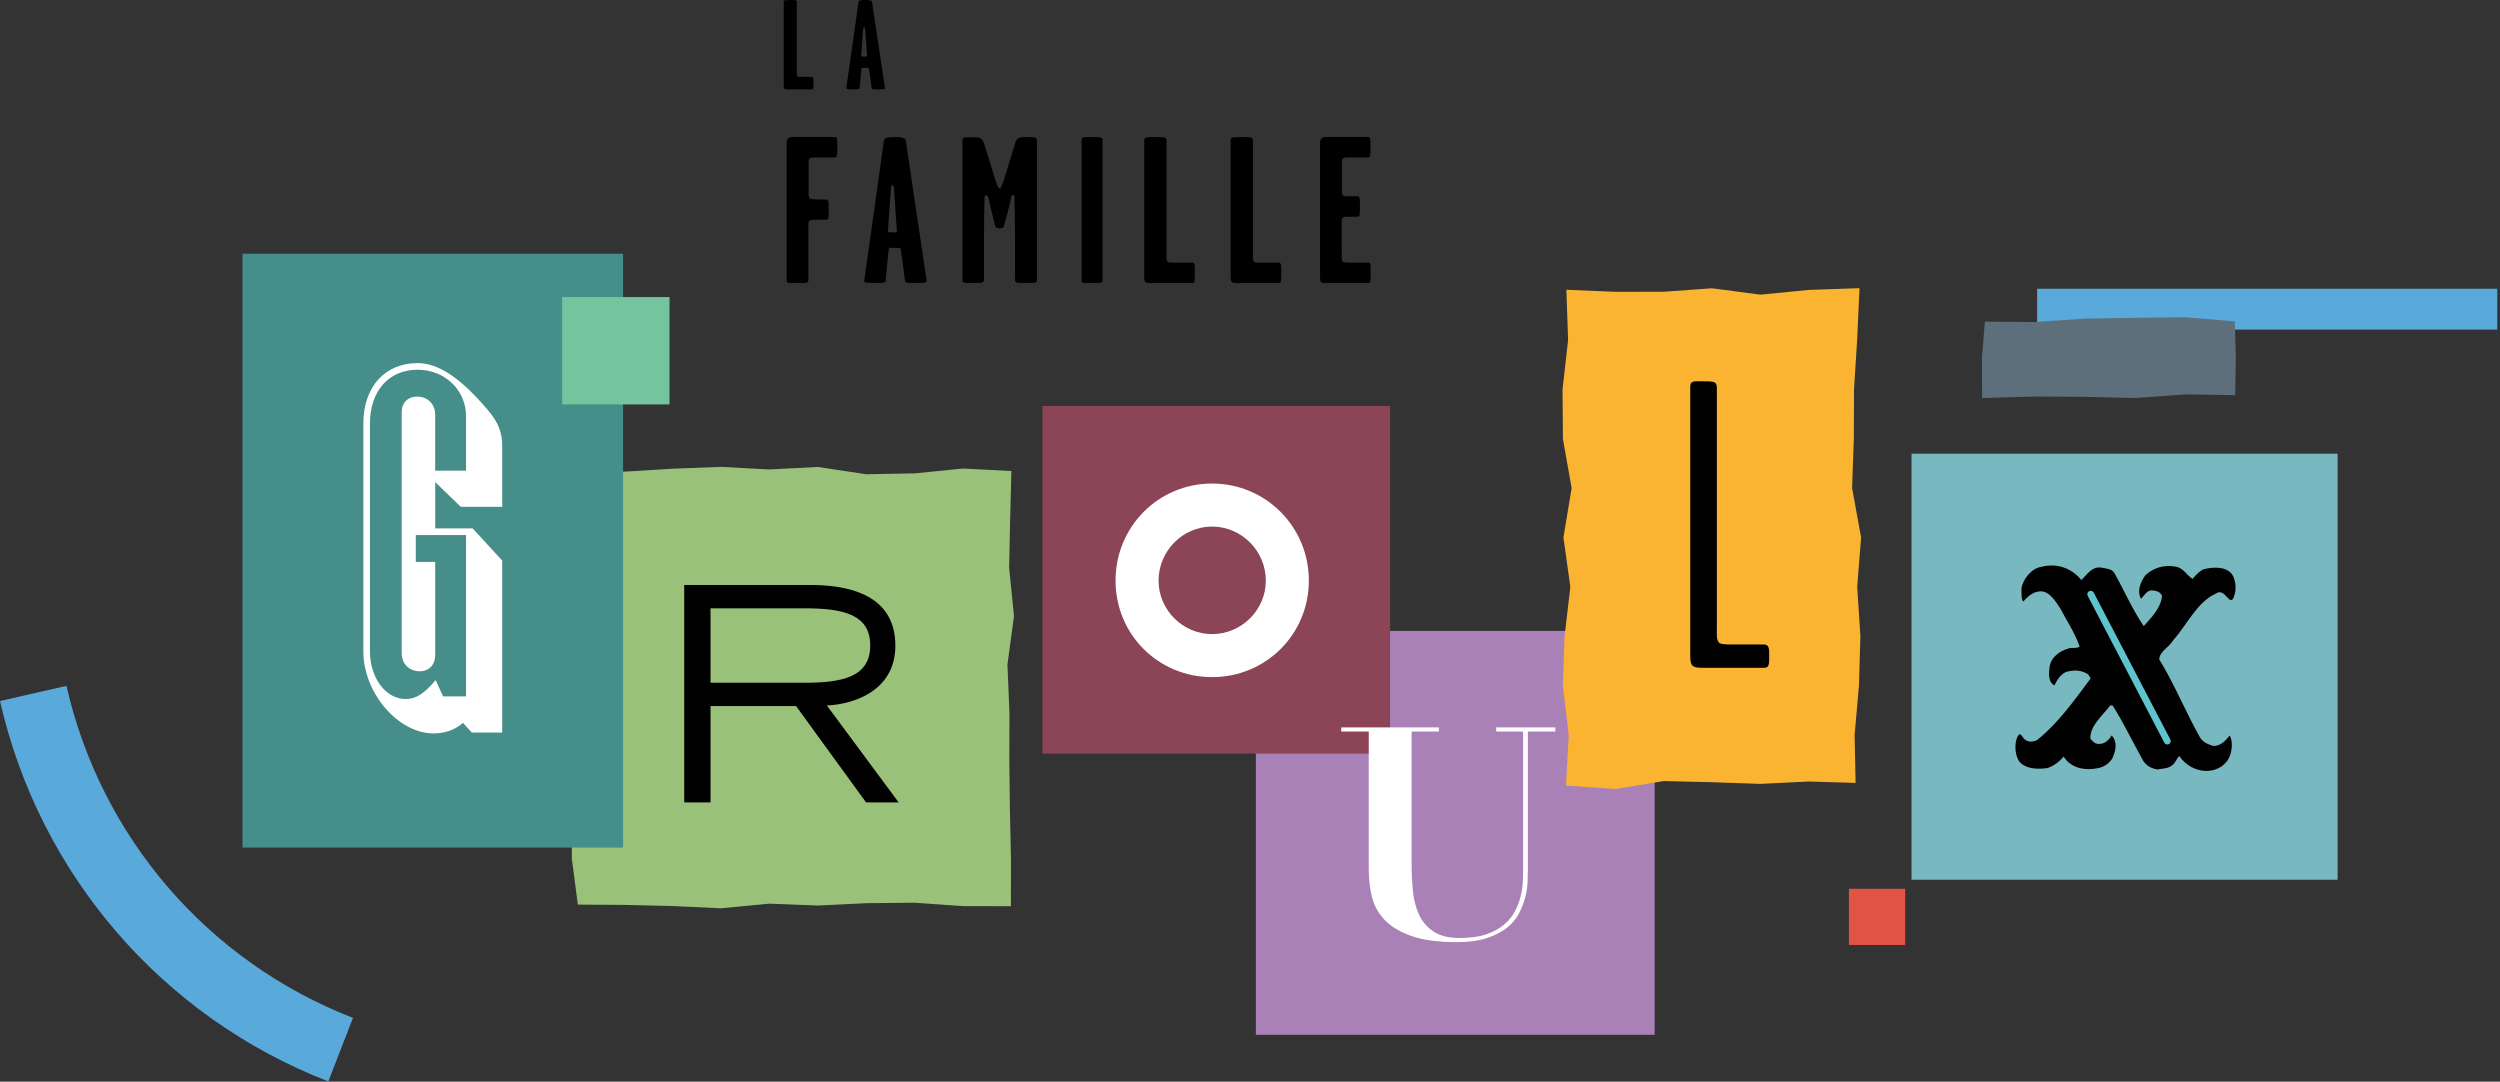
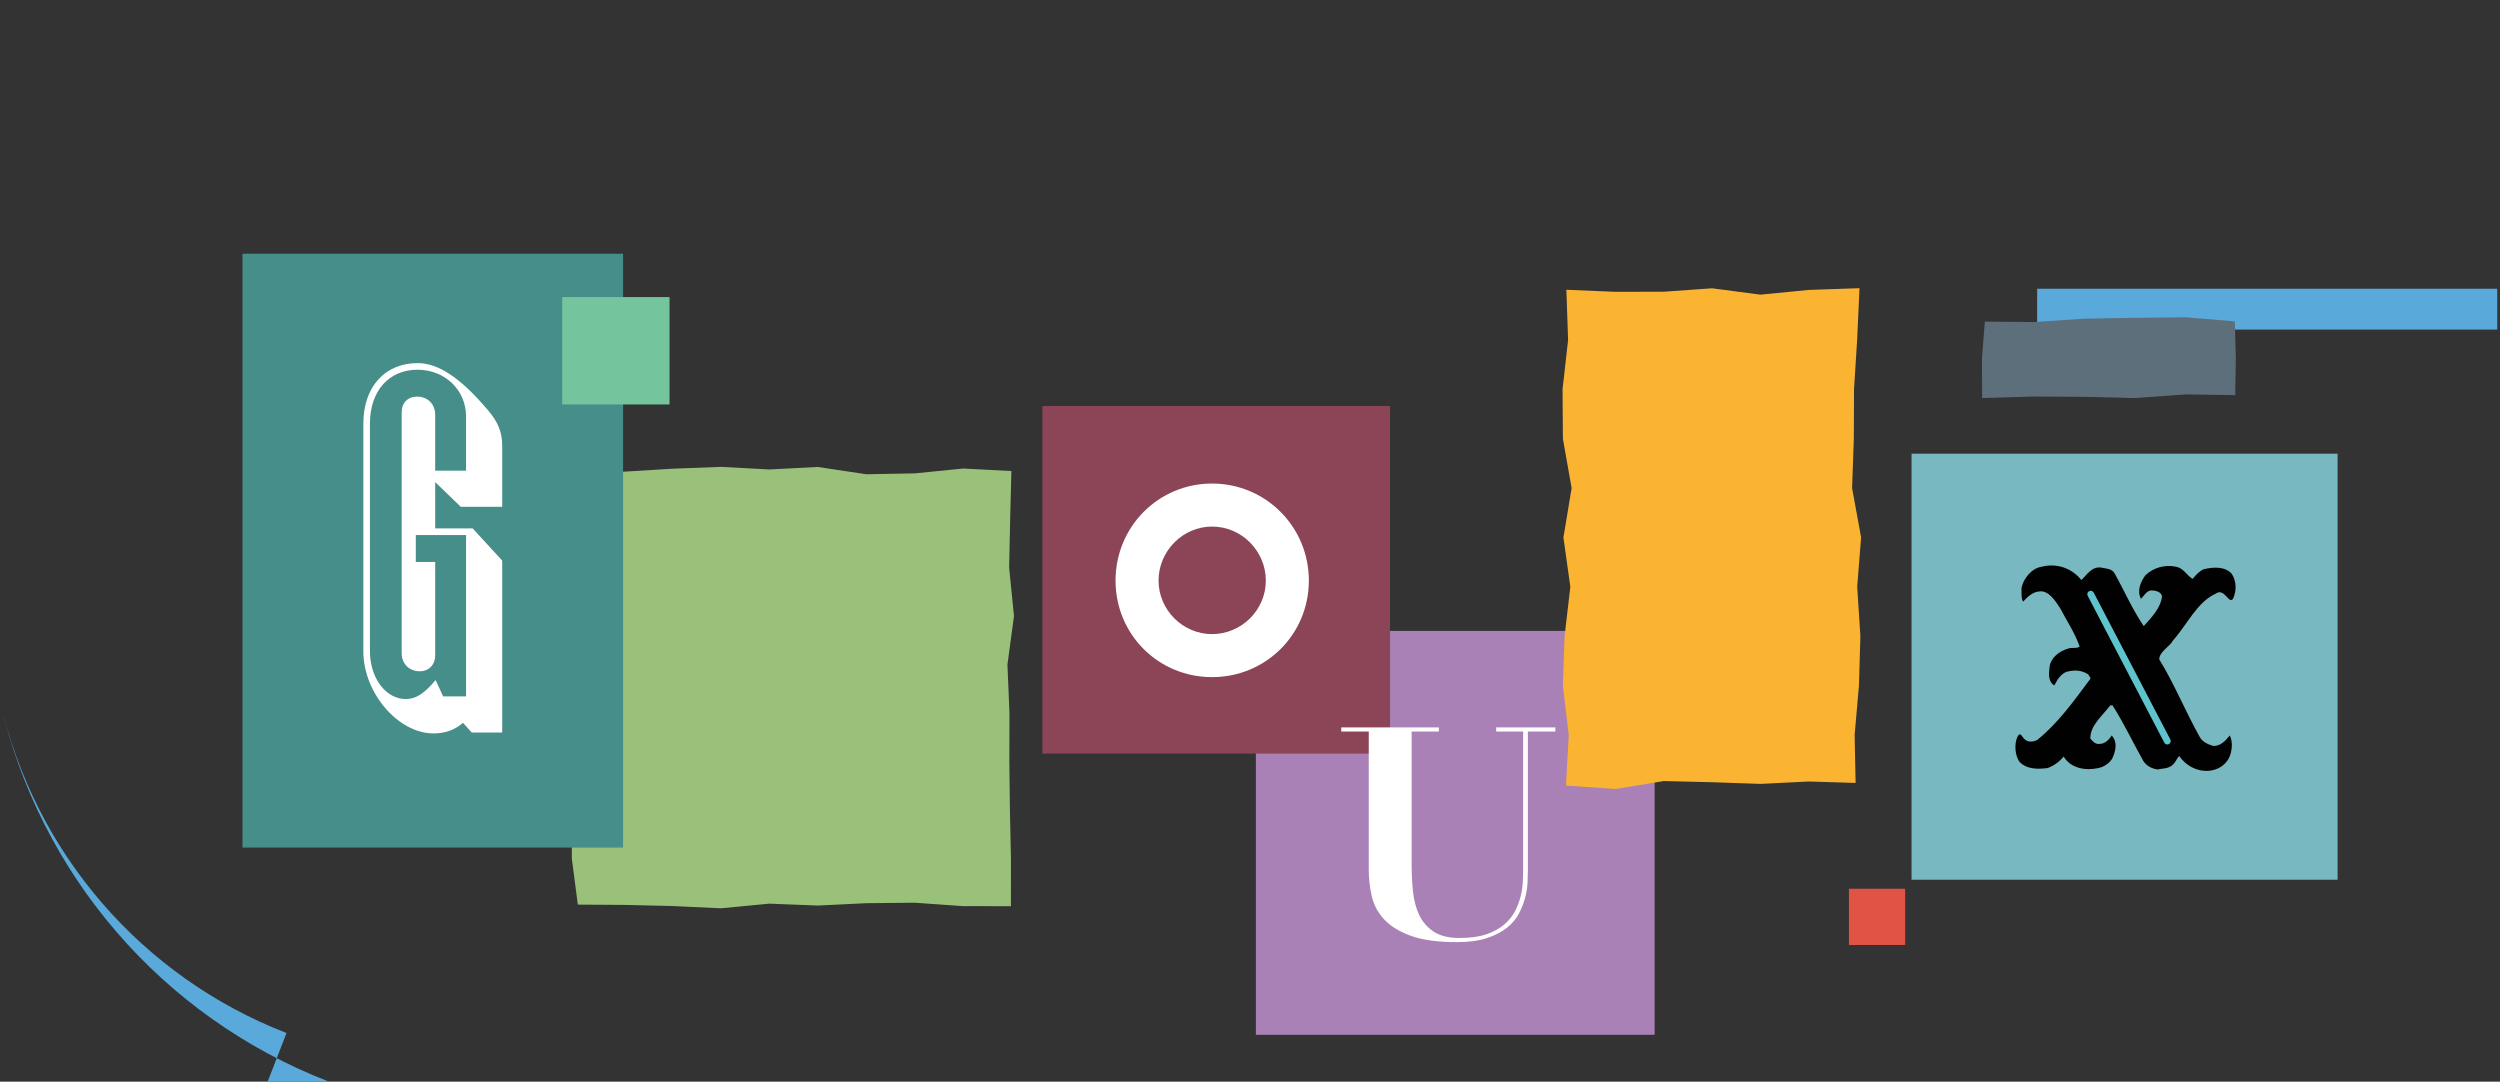
<svg xmlns="http://www.w3.org/2000/svg" height="363" viewBox="0 0 839 363" width="839">
  <rect x="0" y="0" width="839" height="363" fill="#333333" stroke="none" />
  <g fill="none" fill-rule="evenodd">
    <path d="m421.468 211.735h133.83v135.547h-133.828z" fill="#aa81b7" />
    <path d="m641.512 152.255h142.982v142.982h-142.982z" fill="#78b8c0" />
    <path d="m339.26 304.114-15.99-.01-16.267-1.152-16.266.16-16.268.79-16.264-.637-16.27 1.56-16.27-.762-16.274-.38-15.473-.094-2.014-15.466.024-16.266.006-16.267.65-16.267.064-16.263.226-16.27 1.38-16.27-1.332-16.273.525-15.944h15.934l16.266-1.004 16.267-.618 16.267.87 16.265-.84 16.268 2.453 16.27-.3 16.273-1.627 16.163.846-.41 16.155-.346 16.264 1.63 16.267-2.198 16.27.682 16.264-.044 16.27.195 16.27.345 16.27" fill="#9ac179" />
    <path d="m81.37 85.15h127.737v199.296h-127.737z" fill="#458e89" />
    <path d="m622.742 262.75-15.735-.476-16.2.8-16.204-.557-16.206-.395-16.207 2.662-16.645-1.146.928-16.994-1.965-16.563.565-16.563 1.935-16.567-2.32-16.567 2.754-16.562-2.928-16.568-.12-16.57 1.862-16.57-.575-16.866 16.506.69 16.198-.04 16.205-1.145 16.205 2.137 16.207-1.59 17.054-.585-.8 17.394-1.043 16.562-.067 16.565-.58 16.565 3.02 16.568-1.308 16.563 1.072 16.567-.482 16.568-1.452 16.56" fill="#fbb431" />
-     <path d="m591.84 224.12h-20.468c-1.51 0-3.022-.137-3.57-.96-.69-1.1-.55-3.16-.55-4.946v-88.47c0-2.06 1.373-1.785 4.12-1.785 3.572 0 4.81 0 4.81 2.06v80.914c0 1.785-.276 3.984.96 4.945.55.274 2.06.41 3.16.41h11.54c1.785 0 1.923 1.1 1.923 3.71 0 3.435-.138 4.12-1.924 4.12z" fill="#010101" />
    <path d="m155.373 242.587c-2.662 2.367-6.065 3.55-9.912 3.55-11.835 0-23.522-13.61-23.522-27.52v-76.49c0-12.278 7.25-20.268 18.197-20.268 6.953 0 14.352 4.88 23.523 15.682 3.55 4.143 4.883 7.545 4.883 12.132v20.417h-13.906l-8.58-8.284v15.535h12.575l9.91 10.8v57.7h-10.208l-2.96-3.253zm1.036-102.826c0-8.876-7.103-15.68-16.275-15.68-9.617 0-15.98 7.1-15.98 18.048v76.49c0 8.877 5.327 15.98 11.985 15.98 3.402 0 6.213-1.776 10.06-6.362l2.516 5.475h7.693v-54.15h-16.867v9.026h6.51v31.365c0 3.108-2.07 5.327-5.178 5.327-3.55 0-6.066-2.516-6.066-6.066v-80.93c0-3.107 2.07-5.18 5.177-5.18 3.55 0 6.066 2.516 6.066 6.066v18.79h10.356v-18.2z" fill="#fff" fill-rule="nonzero" />
-     <path d="m229.623 196.315h42.156c11.643 0 28.706 2.51 28.706 20.375 0 15.256-14.152 19.674-22.985 20.074l24.09 32.52h-10.94l-23.487-32.32h-28.706v32.32h-8.833v-72.97zm8.833 32.82h31.316c12.747 0 22.282-1.806 22.282-12.544 0-10.64-9.535-12.446-22.282-12.446h-31.316v24.992z" fill="#010101" fill-rule="nonzero" />
    <path d="m349.828 136.242h116.674v116.673h-116.674z" fill="#8b4557" />
    <path d="m406.767 162.28c18.045 0 32.48 14.525 32.48 32.57 0 18.046-14.436 32.392-32.48 32.392s-32.39-14.346-32.39-32.39c0-18.047 14.345-32.573 32.39-32.573zm0 50.524c9.925 0 18.045-8.12 18.045-17.953 0-9.924-8.12-18.135-18.045-18.135-9.835 0-17.955 8.21-17.955 18.136 0 9.835 8.12 17.954 17.955 17.954zm76.108 31.32v1.39h-9.132v44.563c0 3.11.15 6.14.447 9.082s.992 5.573 2.084 7.89 2.712 4.186 4.863 5.607c2.15 1.424 5.045 2.133 8.685 2.133 3.573 0 6.566-.412 8.982-1.24 2.414-.826 4.417-1.918 6.005-3.275 1.587-1.355 2.81-2.88 3.67-4.566.86-1.687 1.49-3.374 1.887-5.062s.628-3.275.695-4.764c.064-1.49.1-2.73.1-3.723v-46.647h-9.032v-1.39h19.85v1.39h-9.23v46.55c0 1.058-.034 2.397-.1 4.02-.066 1.622-.33 3.325-.793 5.11-.464 1.787-1.16 3.574-2.085 5.36-.927 1.786-2.282 3.392-4.07 4.813-1.785 1.424-4.035 2.58-6.748 3.475-2.714.894-6.054 1.34-10.024 1.34-6.42 0-11.58-.712-15.483-2.134-3.904-1.422-6.897-3.275-8.982-5.56-2.084-2.28-3.458-4.878-4.118-7.79-.662-2.91-.993-5.855-.993-8.832v-46.352h-9.23v-1.39h32.75z" fill="#fff" fill-rule="nonzero" />
    <path d="m620.5 298.265h18.872v18.873h-18.872z" fill="#e05345" />
-     <path d="m110.187 362.925c-55.703-21.61-96.895-69.335-110.187-127.663l22.306-5.084c11.602 50.91 47.547 92.56 96.155 111.42l-8.273 21.327zm573.48-266.035h154.413v13.725h-154.413z" fill="#59a9db" fill-rule="nonzero" />
+     <path d="m110.187 362.925c-55.703-21.61-96.895-69.335-110.187-127.663c11.602 50.91 47.547 92.56 96.155 111.42l-8.273 21.327zm573.48-266.035h154.413v13.725h-154.413z" fill="#59a9db" fill-rule="nonzero" />
    <path d="m750.135 132.613-16.648-.25-16.963 1.217-16.964-.408-16.966-.094-17.4.514-.043-13.44.972-12.22 16.464.15 16.96-1.136 16.965-.284 16.967-.18 16.527 1.38.337 12.288" fill="#5d6f7a" />
    <path d="m188.666 99.7h36.03v36.03h-36.03z" fill="#74c49e" />
    <path d="m741.043 258.702c-4.057.188-7.547-1.887-9.716-5-.85.943-1.133 1.98-2.076 2.924-1.603 1.416-3.395 1.227-5.187 1.604-1.98-.283-3.773-1.227-4.81-2.924-3.49-6.227-6.51-12.64-10.283-18.584h-.755c-2.735 3.586-6.792 6.793-6.697 11.13.755.944 1.698 1.983 3.02 1.794 1.79.094 3.3-1.414 4.15-2.83 2.074 2.264 1.32 5.283.187 7.736-1.037 1.697-2.83 2.828-4.622 3.207-4.245.942-9.244.187-11.696-3.87-1.32 1.7-3.302 3.113-5.377 3.87-3.02.376-6.887.563-9.434-2.077-1.51-2.074-1.792-5.848-.754-8.3 1.132-2.265 1.604.188 2.64.85 1.04.942 2.83.753 4.058.093 6.98-5.566 12.45-13.3 17.733-20.375.472-.565-.472-1.036-.565-1.603-2.358-1.51-4.717-1.604-7.452-.85-1.98.85-3.113 2.83-3.962 4.527-2.17-1.225-1.887-3.96-1.604-6.225.377-3.02 3.207-5.284 6.226-6.134 1.132-.47 2.83.096 3.867-.66-1.604-4.62-4.34-8.678-6.51-12.828-1.603-2.453-3.96-6.32-7.262-5.66-2.074.19-3.867 1.887-5.187 3.396-.755-1.133-.472-3.02-.566-4.527.566-3.113 3.396-6.698 6.698-7.17 5.094-1.32 10.093.378 13.395 4.434 1.887-1.696 3.49-4.715 6.792-4.15 1.604.378 3.396.283 4.34 1.887 3.3 5.848 5.94 12.074 9.81 17.734 2.64-2.923 5.754-6.132 6.13-10.093-.47-1.604-2.45-1.887-3.678-1.887-1.51.094-2.547 2.076-3.396 2.83-1.415-2.736-.095-5.754 1.51-7.924 2.735-2.547 6.508-3.68 10.376-2.83 2.452.472 3.49 2.923 5.47 4.056 1.04-1.32 2.265-2.547 3.586-3.208 3.02-.755 7.263-1.132 9.527 1.51 1.226 1.79 1.604 4.527 1.037 6.602-1.415 6.037-3.02-2.357-6.32 0-6.414 2.924-9.62 10.377-14.338 15.66-1.32 2.357-4.527 3.678-4.717 6.414 5.093 8.3 8.772 17.45 13.583 26.035.85 1.604 2.547 2.45 4.434 3.018 2.547.283 4.434-1.98 5.66-3.49.942 1.793.85 4.434.188 6.414-1.037 3.305-4.056 5.286-7.452 5.475z" fill="#010101" />
    <path d="m727.353 249.84c-.413 0-.812-.224-1.015-.614l-25.712-49.283c-.293-.56-.075-1.25.484-1.543.56-.294 1.252-.075 1.543.484l25.712 49.283c.293.56.075 1.25-.484 1.543-.168.09-.348.13-.527.13z" fill="#5fc3ce" />
-     <path d="m273 27.814c0 2.057-.041 2.186-.535 2.186h-7.899c-.576 0-1.152 0-1.358-.257-.247-.3-.206-.943-.206-1.5v-27.557c0-.6.206-.686 2.057-.686 2.098 0 2.345.043 2.345.729v23.4c0 .557-.041 1.286.247 1.5.206.129.699.171 1.111.171h3.662c.535 0 .576.214.576 2.014zm23.996 1.754c.086.471-1.201.428-2.359.428-1.244 0-2.059.086-2.144-.513-.343-2.396-.515-4.022-.858-6.376-.043-.428-.558-.342-1.244-.342-.815 0-1.244-.086-1.287.342-.257 2.396-.429 3.979-.643 6.461-.043.471-.986.428-2.359.428-.643 0-2.144 0-2.102-.385 1.587-11.168 2.702-18.656 4.117-28.969.086-.599 1.287-.642 2.23-.642 1.072 0 2.23.043 2.316.77 1.673 10.954 2.616 17.629 4.332 28.798zm-5.999-10.882c-.237-3.229-.379-5.061-.616-8.508 0-.218-.095-1.178-.427-1.178-.237 0-.332 1.091-.332 1.265-.237 3.403-.427 5.585-.616 8.377-.047.305.237.349.948.349.616 0 1.091.087 1.043-.305zm-9.997 30.608c0 3.225-.068 3.575-1.092 3.575h-6.622c-.546 0-1.229.07-1.502.28-.478.491-.41 1.051-.41 1.963v9.674c0 .631-.068 1.402.41 1.823.41.35.956.28 1.502.28 1.161.07 3.209.07 3.823.07.956 0 1.024.35 1.024 3.435 0 3.014 0 3.365-1.024 3.365-.546 0-2.458-.07-3.618 0-.683 0-1.434 0-1.707.21-.614.421-.478 1.332-.478 2.243v17.665c0 1.192-.546 1.122-4.028 1.122-2.867 0-3.277.07-3.277-1.051v-45.775c0-.911 0-1.122.41-1.612.41-.561.751-.561 1.434-.561h14.337c.819 0 .819.491.819 3.295zm29.993 45c.139.769-1.94.699-3.81.699-2.009 0-3.325.14-3.464-.839-.554-3.914-.831-6.57-1.386-10.414-.069-.699-.901-.559-2.009-.559-1.316 0-2.009-.14-2.078.559-.416 3.914-.693 6.5-1.039 10.553-.069.769-1.593.699-3.81.699-1.039 0-3.464 0-3.395-.629 2.563-18.241 4.365-30.472 6.651-47.316.139-.978 2.078-1.048 3.603-1.048 1.732 0 3.603.07 3.741 1.258 2.702 17.892 4.226 28.795 6.997 47.036zm-9.998-16.796c-.356-5.166-.569-8.098-.925-13.613 0-.349-.142-1.885-.64-1.885-.356 0-.498 1.745-.498 2.025-.356 5.445-.64 8.936-.925 13.404-.071.489.356.558 1.423.558.925 0 1.636.14 1.565-.489zm47.005 16.242c0 1.12.07 1.26-3.711 1.26-3.431 0-3.641-.14-3.641-1.19 0-9.8 0-22.47-.21-28-.28-.63-.91-.42-1.05.28-.84 3.92-1.681 7.14-2.381 9.52-.14.7-.42 1.05-1.541 1.05-1.12 0-1.331-.35-1.541-.98-.56-2.17-1.401-5.6-2.241-9.45-.14-.7-.98-.91-1.26-.35-.21 5.6-.21 18.06-.21 27.86 0 1.12-.21 1.26-3.852 1.26-3.431 0-3.361-.14-3.361-1.19v-46.62c-0-1.19.49-1.12 3.221-1.12 3.011 0 3.501.35 4.202 2.59 1.05 3.57 2.101 6.72 3.081 10.01.7 2.45 1.471 4.62 1.961 4.62.49 0 1.19-2.03 1.961-4.62l3.081-10.01c.63-2.24 1.12-2.66 3.852-2.66 3.011 0 3.641.07 3.641 1.19zm22.0.137c0 1.053-.065 1.123-3.664 1.123-3.206 0-3.336 0-3.336-.983v-46.894c0-1.053.262-1.123 3.336-1.123 3.467 0 3.664.07 3.664 1.193zm31-2.447c0 3.36-.07 3.57-.909 3.57h-13.429c-.979 0-1.958 0-2.308-.42-.42-.49-.35-1.54-.35-2.45v-45.01c0-.98.35-1.12 3.497-1.12 3.567 0 3.987.07 3.987 1.19v38.22c0 .91-.07 2.1.42 2.45.35.21 1.189.28 1.888.28h6.225c.909 0 .979.35.979 3.29zm29 0c0 3.36-.07 3.57-.909 3.57h-13.429c-.979 0-1.958 0-2.308-.42-.42-.49-.35-1.54-.35-2.45v-45.01c0-.98.35-1.12 3.497-1.12 3.567 0 3.987.07 3.987 1.19v38.22c0 .91-.07 2.1.42 2.45.35.21 1.189.28 1.888.28h6.225c.909 0 .979.35.979 3.29zm30 .049c0 3.219-.068 3.498-.815 3.498-2.921 0-10.123 0-13.044 0-1.087 0-2.242.14-2.718-.28-.544-.49-.408-1.539-.408-2.379 0-16.792 0-27.427 0-44.22 0-.91.068-.98.476-1.539s.883-.56 1.563-.56h14.063c.815 0 .815.56.815 3.288 0 3.149 0 3.568-.883 3.568-1.834 0-5.503 0-6.794 0-.544 0-1.359.07-1.563.35-.34.49-.34.42-.34 1.329v9.236c0 .63-.136 1.399.408 1.819.476.35.951.28 1.495.28h3.261c.815 0 .883.42.883 3.498 0 2.939 0 3.358-.883 3.358-.544 0-1.834 0-3.057 0-.679 0-1.427.07-1.698.21-.611.42-.476 1.119-.476 2.029v10.425c0 .91 0 2.239.34 2.449.34.21 1.291.28 2.038.28h6.454c.815 0 .883.28.883 3.358z" fill="#000" />
  </g>
</svg>